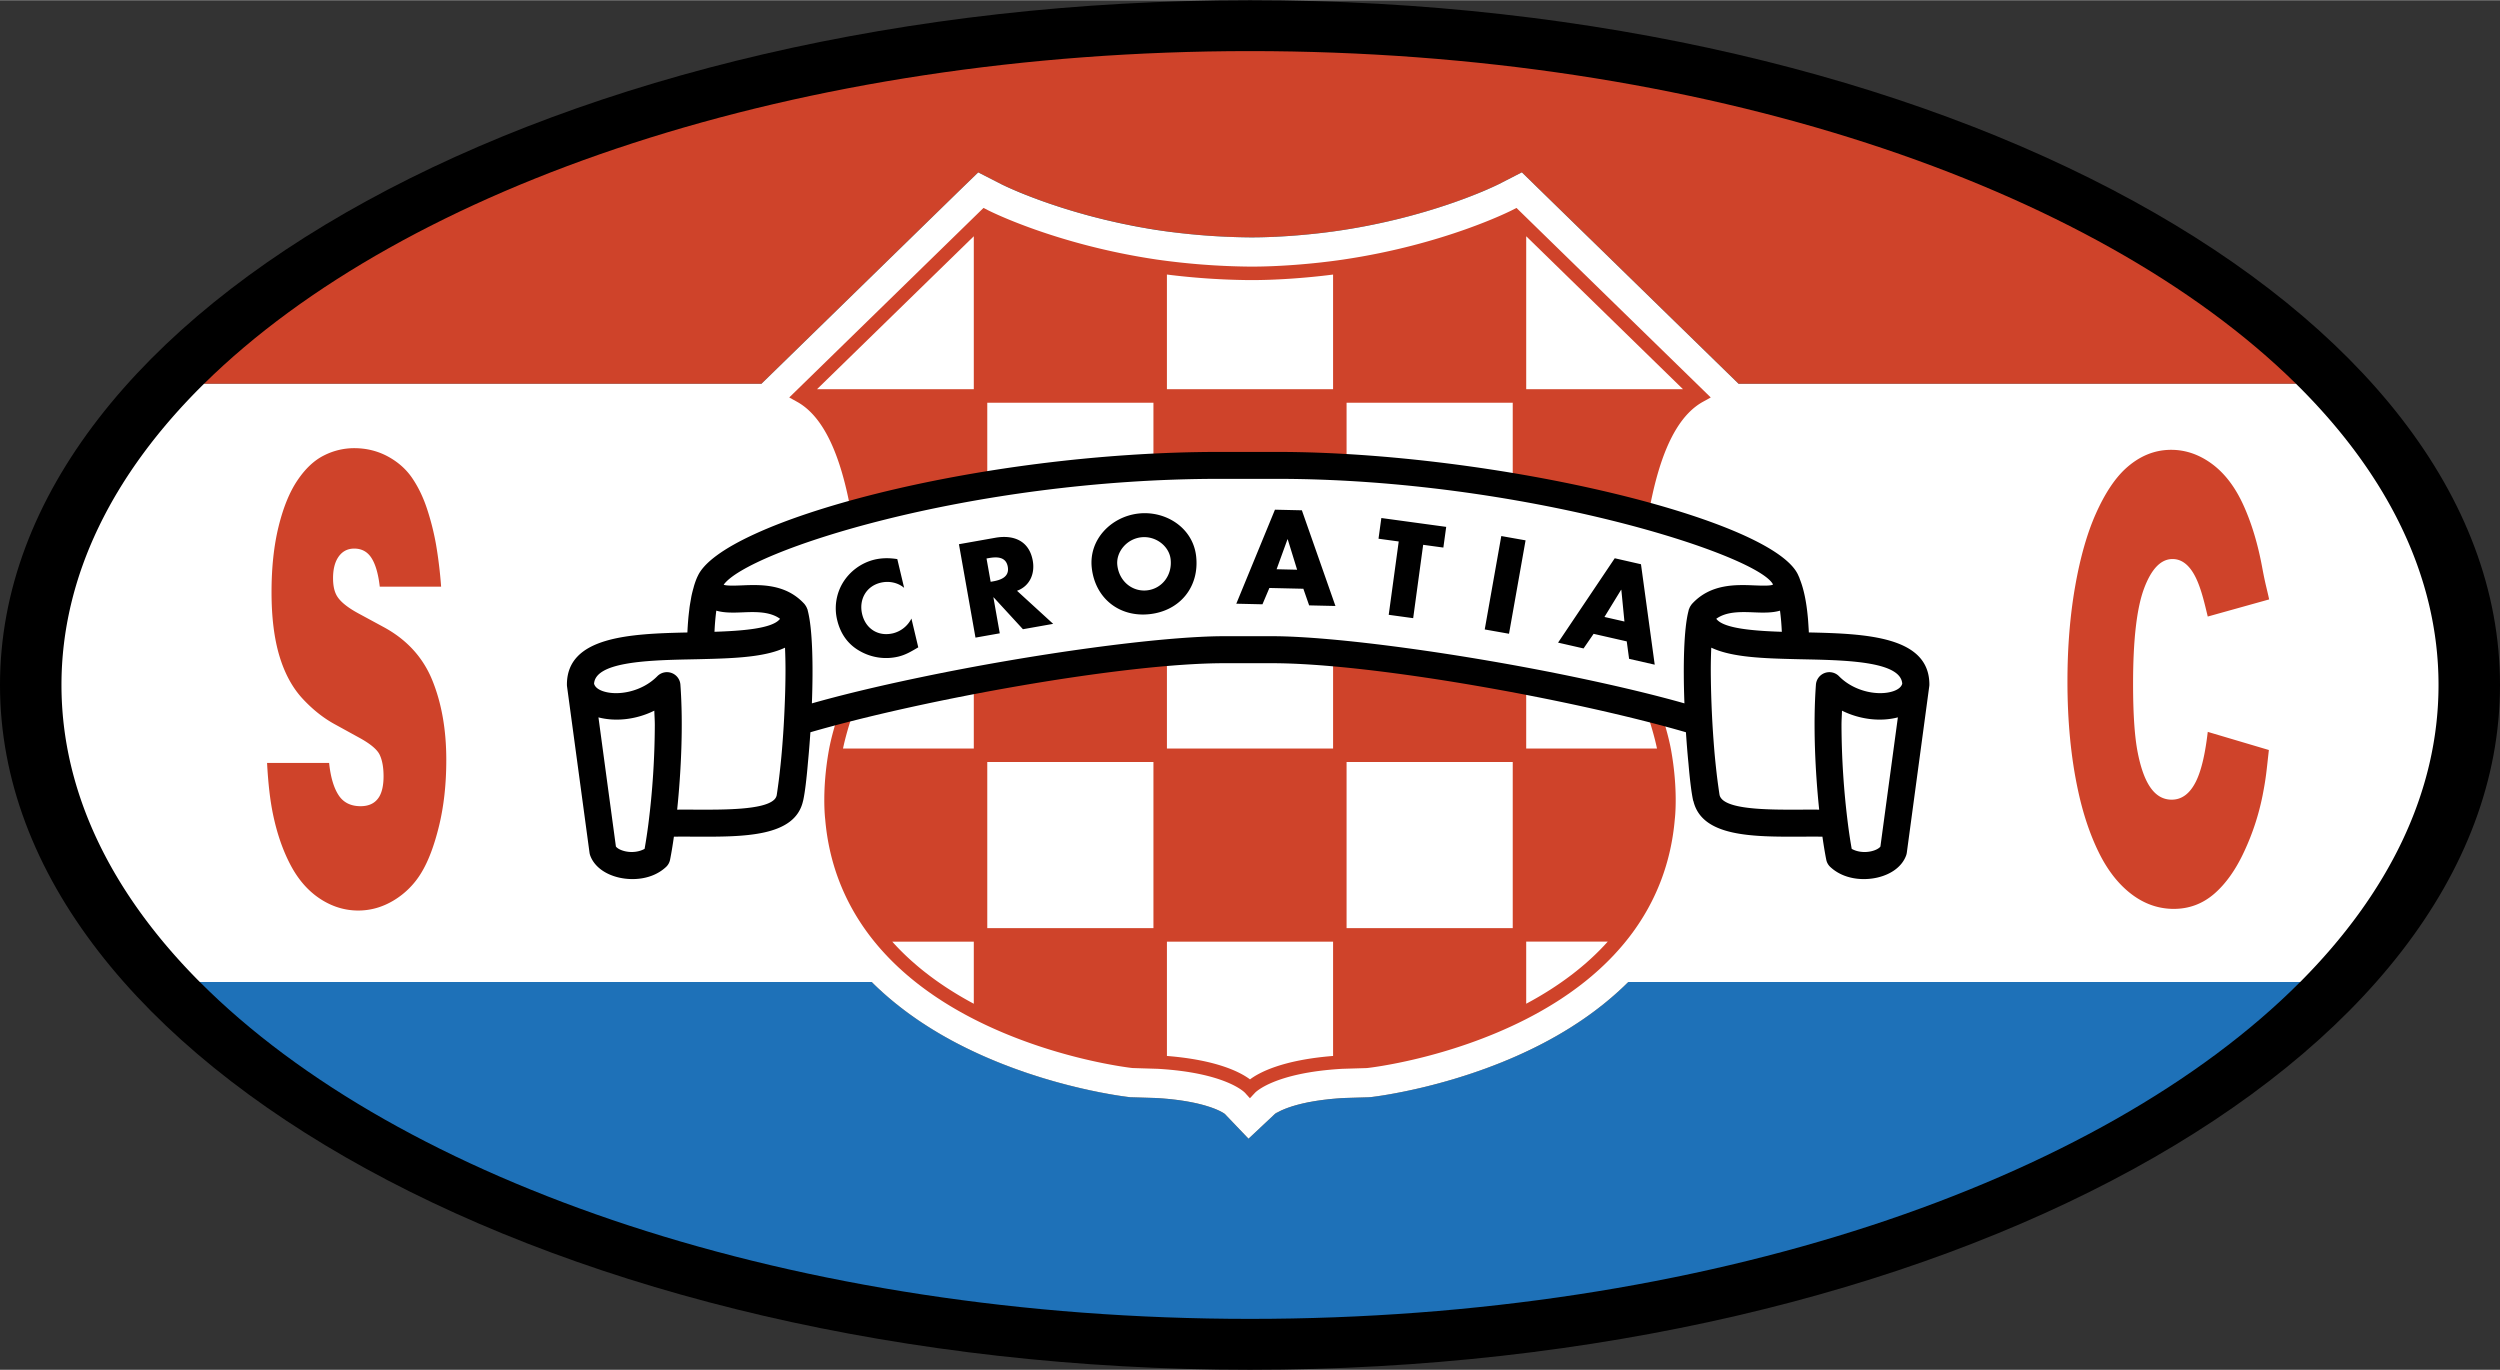
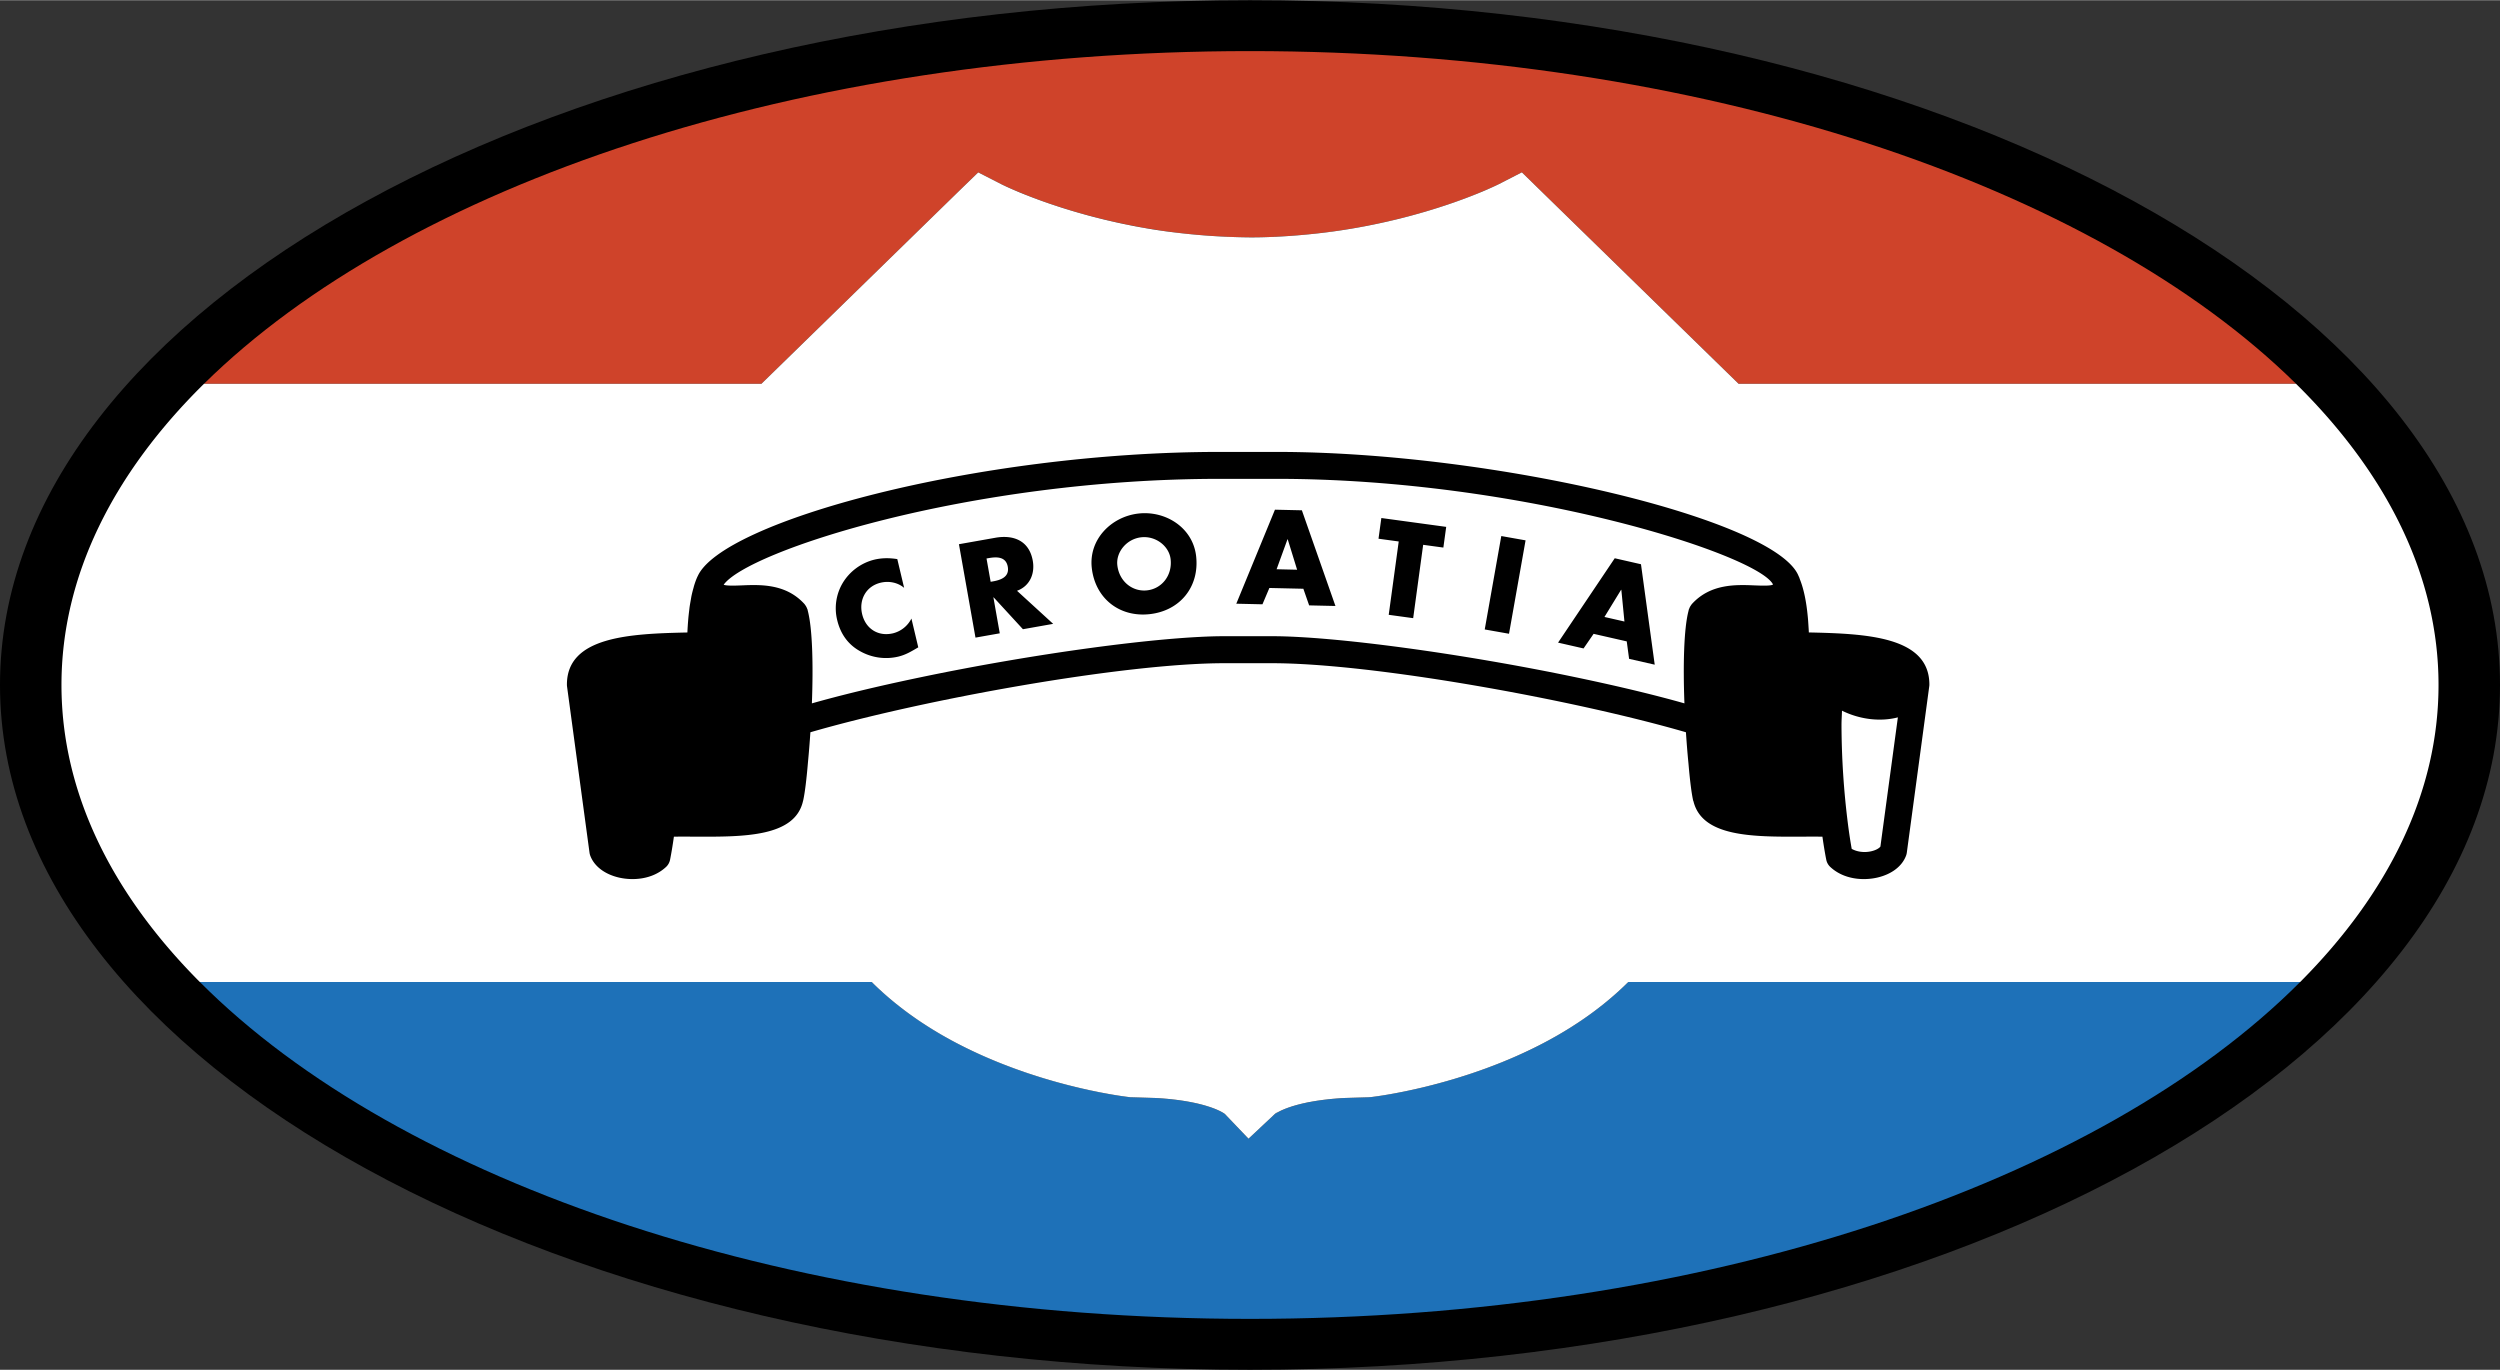
<svg xmlns="http://www.w3.org/2000/svg" width="2500" height="1370" viewBox="0 0 214.975 117.769">
  <rect x="0" y="0" width="214.975" height="117.769" fill="#333333" stroke="none" />
  <path d="M107.488 0C48.219 0 0 26.416 0 58.884c0 32.47 48.219 58.885 107.488 58.885 59.268 0 107.487-26.415 107.487-58.885C214.975 26.416 166.756 0 107.488 0z" />
  <path d="M84.117 14.804l1.979 1.013c.053.028 5.486 2.776 13.748 3.998 2.361.349 5.293.571 7.655.579 2.274.007 5.128-.208 7.634-.579 8.262-1.222 13.694-3.97 13.748-3.998l1.984-1.017 18.637 18.183h47.932c-17.281-17.036-51.08-28.607-89.946-28.607-38.867 0-72.664 11.572-89.946 28.607h47.932l17.045-16.63 1.598-1.549z" fill="#cf432a" />
  <path d="M140.015 84.424c-2.105 2.094-4.685 3.929-7.718 5.469-7.034 3.568-14.117 4.393-14.416 4.426l-.217.015-2.095.063c-4.51.26-5.902 1.357-5.916 1.37l.197-.207-2.49 2.337-2.235-2.337.198.207c-.014-.012-1.407-1.109-5.917-1.37l-1.969-.06-.219-.005-.125-.014c-.298-.033-7.381-.857-14.415-4.426-3.034-1.54-5.614-3.375-7.719-5.469H17.184c17.169 17.232 51.165 28.969 90.304 28.969s73.135-11.737 90.303-28.969h-57.776z" fill="#1e71b8" />
  <path d="M197.434 32.983h-47.932L130.865 14.8l-1.984 1.017c-.054.028-5.486 2.776-13.748 3.998-2.505.371-5.359.586-7.634.579a57.837 57.837 0 0 1-7.655-.579c-8.261-1.222-13.694-3.97-13.748-3.998l-1.979-1.013-1.598 1.549-17.045 16.63H17.542C9.725 40.688 5.286 49.51 5.286 58.884c0 9.229 4.306 17.92 11.897 25.54h57.776c2.105 2.094 4.685 3.929 7.719 5.469 7.034 3.568 14.117 4.393 14.415 4.426l.125.014.219.005 1.969.06c4.51.26 5.903 1.357 5.917 1.37l-.198-.207 2.235 2.337 2.49-2.337-.197.207c.014-.012 1.406-1.109 5.916-1.37l2.095-.063.217-.015c.298-.033 7.381-.857 14.416-4.426 3.033-1.54 5.613-3.375 7.718-5.469h57.776c7.591-7.62 11.898-16.311 11.898-25.54 0-9.375-4.439-18.197-12.255-25.902z" fill="#fff" />
-   <path d="M37.932 50.43h-5.276c-.125-1.092-.36-1.912-.707-2.458-.346-.545-.843-.818-1.488-.818-.63 0-1.113.285-1.448.857-.249.434-.374.997-.374 1.69 0 .59.093 1.066.28 1.43.265.52.891 1.048 1.88 1.586l2.16 1.17c1.999 1.075 3.402 2.601 4.208 4.576.806 1.976 1.209 4.265 1.209 6.865 0 2.08-.209 3.974-.625 5.681-.417 1.708-.928 3.056-1.536 4.044a6.942 6.942 0 0 1-2.358 2.354c-.965.58-1.981.871-3.047.871-1.167 0-2.265-.338-3.292-1.015-1.027-.676-1.874-1.646-2.54-2.912-.665-1.265-1.17-2.73-1.511-4.394-.243-1.179-.409-2.635-.502-4.369h5.336c.124 1.197.392 2.115.805 2.756.413.642 1.047.962 1.903.962.747 0 1.284-.277 1.611-.832.241-.416.362-.997.362-1.743 0-.762-.111-1.377-.333-1.845-.222-.468-.831-.971-1.828-1.508l-1.938-1.066c-1.012-.538-1.961-1.282-2.849-2.236-.887-.953-1.556-2.184-2.008-3.692-.452-1.509-.677-3.337-.677-5.487 0-2.115.202-3.996.607-5.643s.947-2.973 1.629-3.979c.68-1.005 1.439-1.716 2.277-2.132a5.739 5.739 0 0 1 2.585-.624c1.058 0 2.027.239 2.907.715.879.478 1.581 1.101 2.102 1.873.522.772.946 1.656 1.272 2.652.327.997.583 2.011.766 3.043a38.2 38.2 0 0 1 .438 3.628zM195.124 51.525l-5.279 1.473c-.22-.884-.528-2.342-1.048-3.383-.519-1.041-1.181-1.562-1.981-1.562-1.001 0-1.816.845-2.447 2.529-.63 1.686-.946 4.421-.946 8.204 0 2.598.134 4.576.405 5.934.269 1.36.645 2.37 1.125 3.032.48.663 1.077.993 1.791.993.873 0 1.567-.521 2.084-1.561.515-1.04.821-2.583 1.017-4.269l5.255 1.559c-.22 1.96-.237 2.354-.546 3.936A21.035 21.035 0 0 1 193 73.157c-.727 1.583-1.592 2.809-2.594 3.677-1.005.869-2.166 1.302-3.482 1.302-1.318 0-2.534-.425-3.65-1.276-1.115-.853-2.052-2.052-2.809-3.6-.758-1.548-1.352-3.328-1.781-5.34-.604-2.804-.904-5.917-.904-9.34 0-2.907.217-5.616.654-8.128.437-2.51 1.036-4.618 1.798-6.32.761-1.703 1.607-2.984 2.536-3.845 1.183-1.083 2.492-1.625 3.929-1.625 1.246 0 2.417.405 3.512 1.212 1.096.809 1.996 1.991 2.703 3.547.707 1.557 1.246 3.351 1.619 5.38.269 1.446.373 1.702.593 2.724zM130.029 18.052c-.056.029-5.796 2.958-14.53 4.249-2.623.388-5.618.614-8.01.606a60.692 60.692 0 0 1-8.014-.606c-8.733-1.292-14.474-4.22-14.53-4.249l-.372-.193-16.706 16.3.681.378c3.614 2.008 4.751 8.899 5.337 14.677.42 4.14.363 7.175-.152 8.12-.91 1.666-2.079 5.066-2.453 7.133-.623 3.445-.332 5.872-.32 5.974.312 3.675 1.586 7.027 3.784 9.942 2.163 2.866 5.214 5.312 9.071 7.269 6.633 3.366 13.277 4.138 13.556 4.169.065.004 2.179.068 2.179.068 5.881.338 7.485 2.04 7.5 2.056l.43.476.443-.476c.016-.016 1.619-1.718 7.501-2.056l2.114-.064c.343-.035 6.987-.807 13.621-4.173 3.857-1.957 6.909-4.402 9.072-7.268 2.197-2.915 3.472-6.267 3.786-9.965.011-.079.301-2.506-.322-5.951-.374-2.067-1.543-5.467-2.452-7.133-.515-.945-.573-3.98-.152-8.12.586-5.778 1.721-12.669 5.336-14.677l.681-.378-16.706-16.299-.373.191z" fill="#cf432a" />
  <path d="M100.344 80.953v9.83c4.354.348 6.349 1.418 7.144 2.015.795-.597 2.79-1.667 7.144-2.015v-9.83h-14.288zM114.631 33.45v-9.859c-2.408.308-5.01.483-7.146.476a61.036 61.036 0 0 1-7.142-.478v9.861h14.288zM83.737 50.057l-8.609.002c.112 1.282.196 2.646.196 3.898 0 1.681-.148 3.154-.574 3.933-.802 1.47-1.853 4.494-2.259 6.455h11.246V50.057zM76.725 80.953c1.827 2.038 4.179 3.829 7.012 5.341v-5.341h-7.012zM131.238 64.345h11.246c-.407-1.962-1.458-4.985-2.259-6.455-.426-.779-.574-2.252-.574-3.933 0-1.253.083-2.618.196-3.9h-8.609v14.288zM83.737 20.296L70.254 33.45h13.483V20.296zM131.238 86.293c2.833-1.512 5.185-3.303 7.012-5.341h-7.012v5.341zM84.896 65.505h14.288v14.288H84.896zM144.721 33.45c-2.272-2.218-10.521-10.264-13.482-13.153V33.45h13.482zM115.792 65.505h14.288v14.288h-14.288zM115.792 34.61h14.288v14.288h-14.288zM84.896 34.61h14.288v14.288H84.896zM100.344 50.057h14.288v14.288h-14.288z" fill="#fff" />
  <path d="M155.542 54.365l-.001-.03c-.007-.186-.02-.365-.032-.546-.015-.246-.03-.491-.053-.726l-.009-.088c-.116-1.224-.33-2.309-.665-3.153-.03-.077-.054-.164-.086-.236a.07.07 0 0 0 .006.019l-.01-.028c-.004-.01-.012-.015-.017-.024-1.825-4.873-26.098-10.712-44.917-10.712h-4.856c-20.9 0-42.855 5.999-44.912 10.7-.006.013-.018.022-.023.036l-.016.042c-.003.007-.008.014-.01.021-.092.21-.175.44-.251.687-.021.068-.038.147-.059.219-.059.21-.116.426-.165.656-.025.118-.044.247-.066.37-.035.197-.071.394-.101.602-.014.101-.024.209-.037.313-.032.263-.062.527-.085.804l-.006.09c-.026.321-.047.649-.062.987-4.963.105-10.357.352-10.359 4.477v.014c.001.042.002.086.008.129l.001.004v.01l1.934 14.303c.011.081.031.16.058.235l.003.012c.336.908 1.225 1.593 2.438 1.883 1.195.284 2.895.197 4.079-.903.179-.166.3-.384.348-.623.11-.55.223-1.222.33-1.983.589-.006 1.18-.004 1.74-.001 4.273.02 8.687.039 9.368-3.086.002-.008.007-.015.009-.023l.005-.024.001-.003v-.004c.144-.649.286-1.833.408-3.287.079-.815.147-1.673.206-2.55 9.753-2.83 26.955-5.938 35.603-5.938h4.083c8.648 0 25.848 3.107 35.602 5.938.062.933.134 1.847.22 2.707.12 1.403.26 2.541.4 3.161.006.026.021.048.029.073.756 3.07 5.119 3.056 9.349 3.036.561-.003 1.151-.005 1.739.001.108.761.22 1.433.33 1.983.048.239.169.457.349.623 1.184 1.099 2.883 1.188 4.077.903 1.214-.29 2.103-.975 2.438-1.883.002-.003.002-.007.003-.01.029-.077.048-.156.059-.237L165.896 59c0-.003 0-.006.002-.009l.001-.005c.005-.045.008-.089.008-.132v-.009-.001c-.003-4.128-5.401-4.374-10.365-4.479z" />
  <path d="M150.893 50.32c.533.021 1.319.052 1.551-.062l.01-.034c-1.359-2.567-21.509-9.067-42.696-9.067h-4.856c-21.618 0-40.623 6.224-42.673 9.105.244.107 1.011.078 1.537.057 1.609-.067 3.812-.16 5.415 1.608.014.015.022.034.035.05.019.024.036.051.054.076.06.089.108.184.143.285.006.017.019.029.023.046a.514.514 0 0 1 .008.038l.003.009c.007.026.012.056.018.083.4 1.534.473 4.665.349 7.951 2.421-.688 5.458-1.432 9.275-2.23 9.811-2.056 20.829-3.547 26.199-3.547h4.083c5.37 0 16.388 1.491 26.199 3.547 3.816.799 6.853 1.542 9.274 2.229-.124-3.281-.051-6.415.351-7.95.006-.026.01-.056.017-.082l.003-.009c.004-.011.006-.027.009-.038.006-.017.018-.029.024-.046.033-.101.082-.196.142-.284.018-.026.035-.053.054-.078.014-.015.021-.034.035-.049 1.603-1.767 3.805-1.675 5.414-1.608z" fill="#fff" />
-   <path d="M67.074 53.189c-.866-.621-2.05-.601-3.213-.552-.78.032-1.573.057-2.266-.146a20.635 20.635 0 0 0-.155 1.818c2.431-.08 4.871-.279 5.572-1.042a.518.518 0 0 0 .062-.078zM67.457 55.695c-1.471.682-3.595.858-6.03.934l-.015.001c-.377.011-.761.022-1.152.031h-.008c-.194.005-.385.01-.582.013l-.566.012h-.015c-3.664.079-7.885.263-8.004 2.085.085.338.453.541.768.646 1.256.427 3.346.06 4.67-1.289a1.16 1.16 0 0 1 1.985.727c.255 3.482.057 7.516-.279 10.748.483-.003.973-.003 1.469-.001 2.532.012 5.884.027 6.839-.824a.753.753 0 0 0 .251-.407c.037-.229.072-.484.106-.734.053-.374.103-.765.149-1.177a66.732 66.732 0 0 0 .26-2.78 79.127 79.127 0 0 0 .15-2.503c.058-1.235.092-2.458.092-3.577 0-.696-.017-1.329-.042-1.924-.013.007-.031.012-.046.019z" fill="#fff" />
-   <path d="M51.461 61.668l.272 2.015c.278 2.057.604 4.477.853 6.308l.051.381.161 1.188.164 1.214c.016.025.05.06.095.098.112.096.32.219.672.304.623.148 1.26.048 1.701-.203a48.163 48.163 0 0 0 .323-2.126 69.574 69.574 0 0 0 .554-8.518c0-.422-.031-.821-.042-1.238-1.64.813-3.422.943-4.804.577zM150.796 52.637c-1.164-.049-2.347-.069-3.213.552a.582.582 0 0 0 .062.079c.702.762 3.141.962 5.573 1.042a20.26 20.26 0 0 0-.155-1.818c-.694.202-1.488.177-2.267.145zM155.564 56.686h-.014l-.564-.012c-.196-.003-.388-.008-.581-.013h-.008c-.391-.009-.774-.02-1.152-.031l-.015-.001c-2.436-.076-4.559-.252-6.03-.934l-.048-.019a45.805 45.805 0 0 0-.042 1.933 87.877 87.877 0 0 0 .24 6.071c.026.348.053.696.082 1.036a71.9 71.9 0 0 0 .179 1.745c.048.414.098.805.151 1.178.033.233.065.475.1.689.034.167.13.312.273.438.985.864 4.31.849 6.826.836.497-.002.987-.002 1.47.001-.337-3.231-.535-7.266-.28-10.748a1.16 1.16 0 0 1 1.984-.727c1.323 1.35 3.415 1.715 4.671 1.289.314-.106.681-.308.768-.646-.122-1.824-4.346-2.006-8.01-2.085z" fill="#fff" />
  <path d="M163.195 61.668c-1.382.365-3.164.235-4.802-.576-.011.417-.042.815-.042 1.238a69.296 69.296 0 0 0 .555 8.518 44.32 44.32 0 0 0 .322 2.126c.442.252 1.078.351 1.702.203.352-.084.56-.208.672-.303a.547.547 0 0 0 .095-.098l.163-1.214.161-1.188c.162-1.198.364-2.701.57-4.213l.331-2.452.276-2.039c-.001-.002-.001-.002-.003-.002z" fill="#fff" />
  <path d="M77.746 50.531c-.556-.468-1.312-.61-2.018-.443-1.263.301-1.886 1.472-1.592 2.703.297 1.252 1.375 1.952 2.66 1.647a2.436 2.436 0 0 0 1.578-1.266l.588 2.474c-.634.373-1.091.649-1.733.801a4.542 4.542 0 0 1-3.255-.461c-1.062-.581-1.707-1.517-1.987-2.696a4.266 4.266 0 0 1 .479-3.181 4.42 4.42 0 0 1 2.714-2.002c.663-.157 1.309-.156 1.979-.048l.587 2.472zM90.562 53.627l-2.6.461-2.518-2.74-.021.003.547 3.089-2.088.37-1.423-8.032 3.121-.553c1.588-.282 2.925.261 3.229 1.977.196 1.108-.252 2.176-1.356 2.581l3.109 2.844zm-5.376-3.618l.202-.035c.682-.121 1.427-.385 1.271-1.258-.155-.874-.944-.865-1.626-.745l-.202.035.355 2.003zM102.856 47.813c.293 2.625-1.382 4.686-3.986 4.978-2.604.292-4.694-1.349-4.988-3.975-.274-2.453 1.686-4.415 4.02-4.676s4.68 1.219 4.954 3.673zm-6.777.769c.157 1.399 1.304 2.306 2.562 2.164 1.259-.141 2.177-1.277 2.021-2.677-.125-1.119-1.272-2.025-2.531-1.885-1.259.141-2.177 1.279-2.052 2.398zM109.154 50.541l-.595 1.404-2.25-.051 3.324-8.085 2.315.053 2.886 8.227-2.261-.051-.498-1.43-2.921-.067zm1.578-4.185l-.021-.002-.936 2.577 1.764.041-.807-2.616zM121.519 53.137l-2.103-.288.86-6.306-1.738-.237.244-1.78 5.577.761-.244 1.78-1.737-.237-.859 6.307zM129.76 54.478l-2.088-.37 1.424-8.032 2.088.37-1.424 8.032zM137.034 54.485l-.864 1.256-2.192-.5 4.874-7.255 2.256.515 1.181 8.636-2.203-.502-.202-1.5-2.85-.65zm2.385-3.783l-.021-.005-1.431 2.337 1.718.392-.266-2.724z" />
</svg>